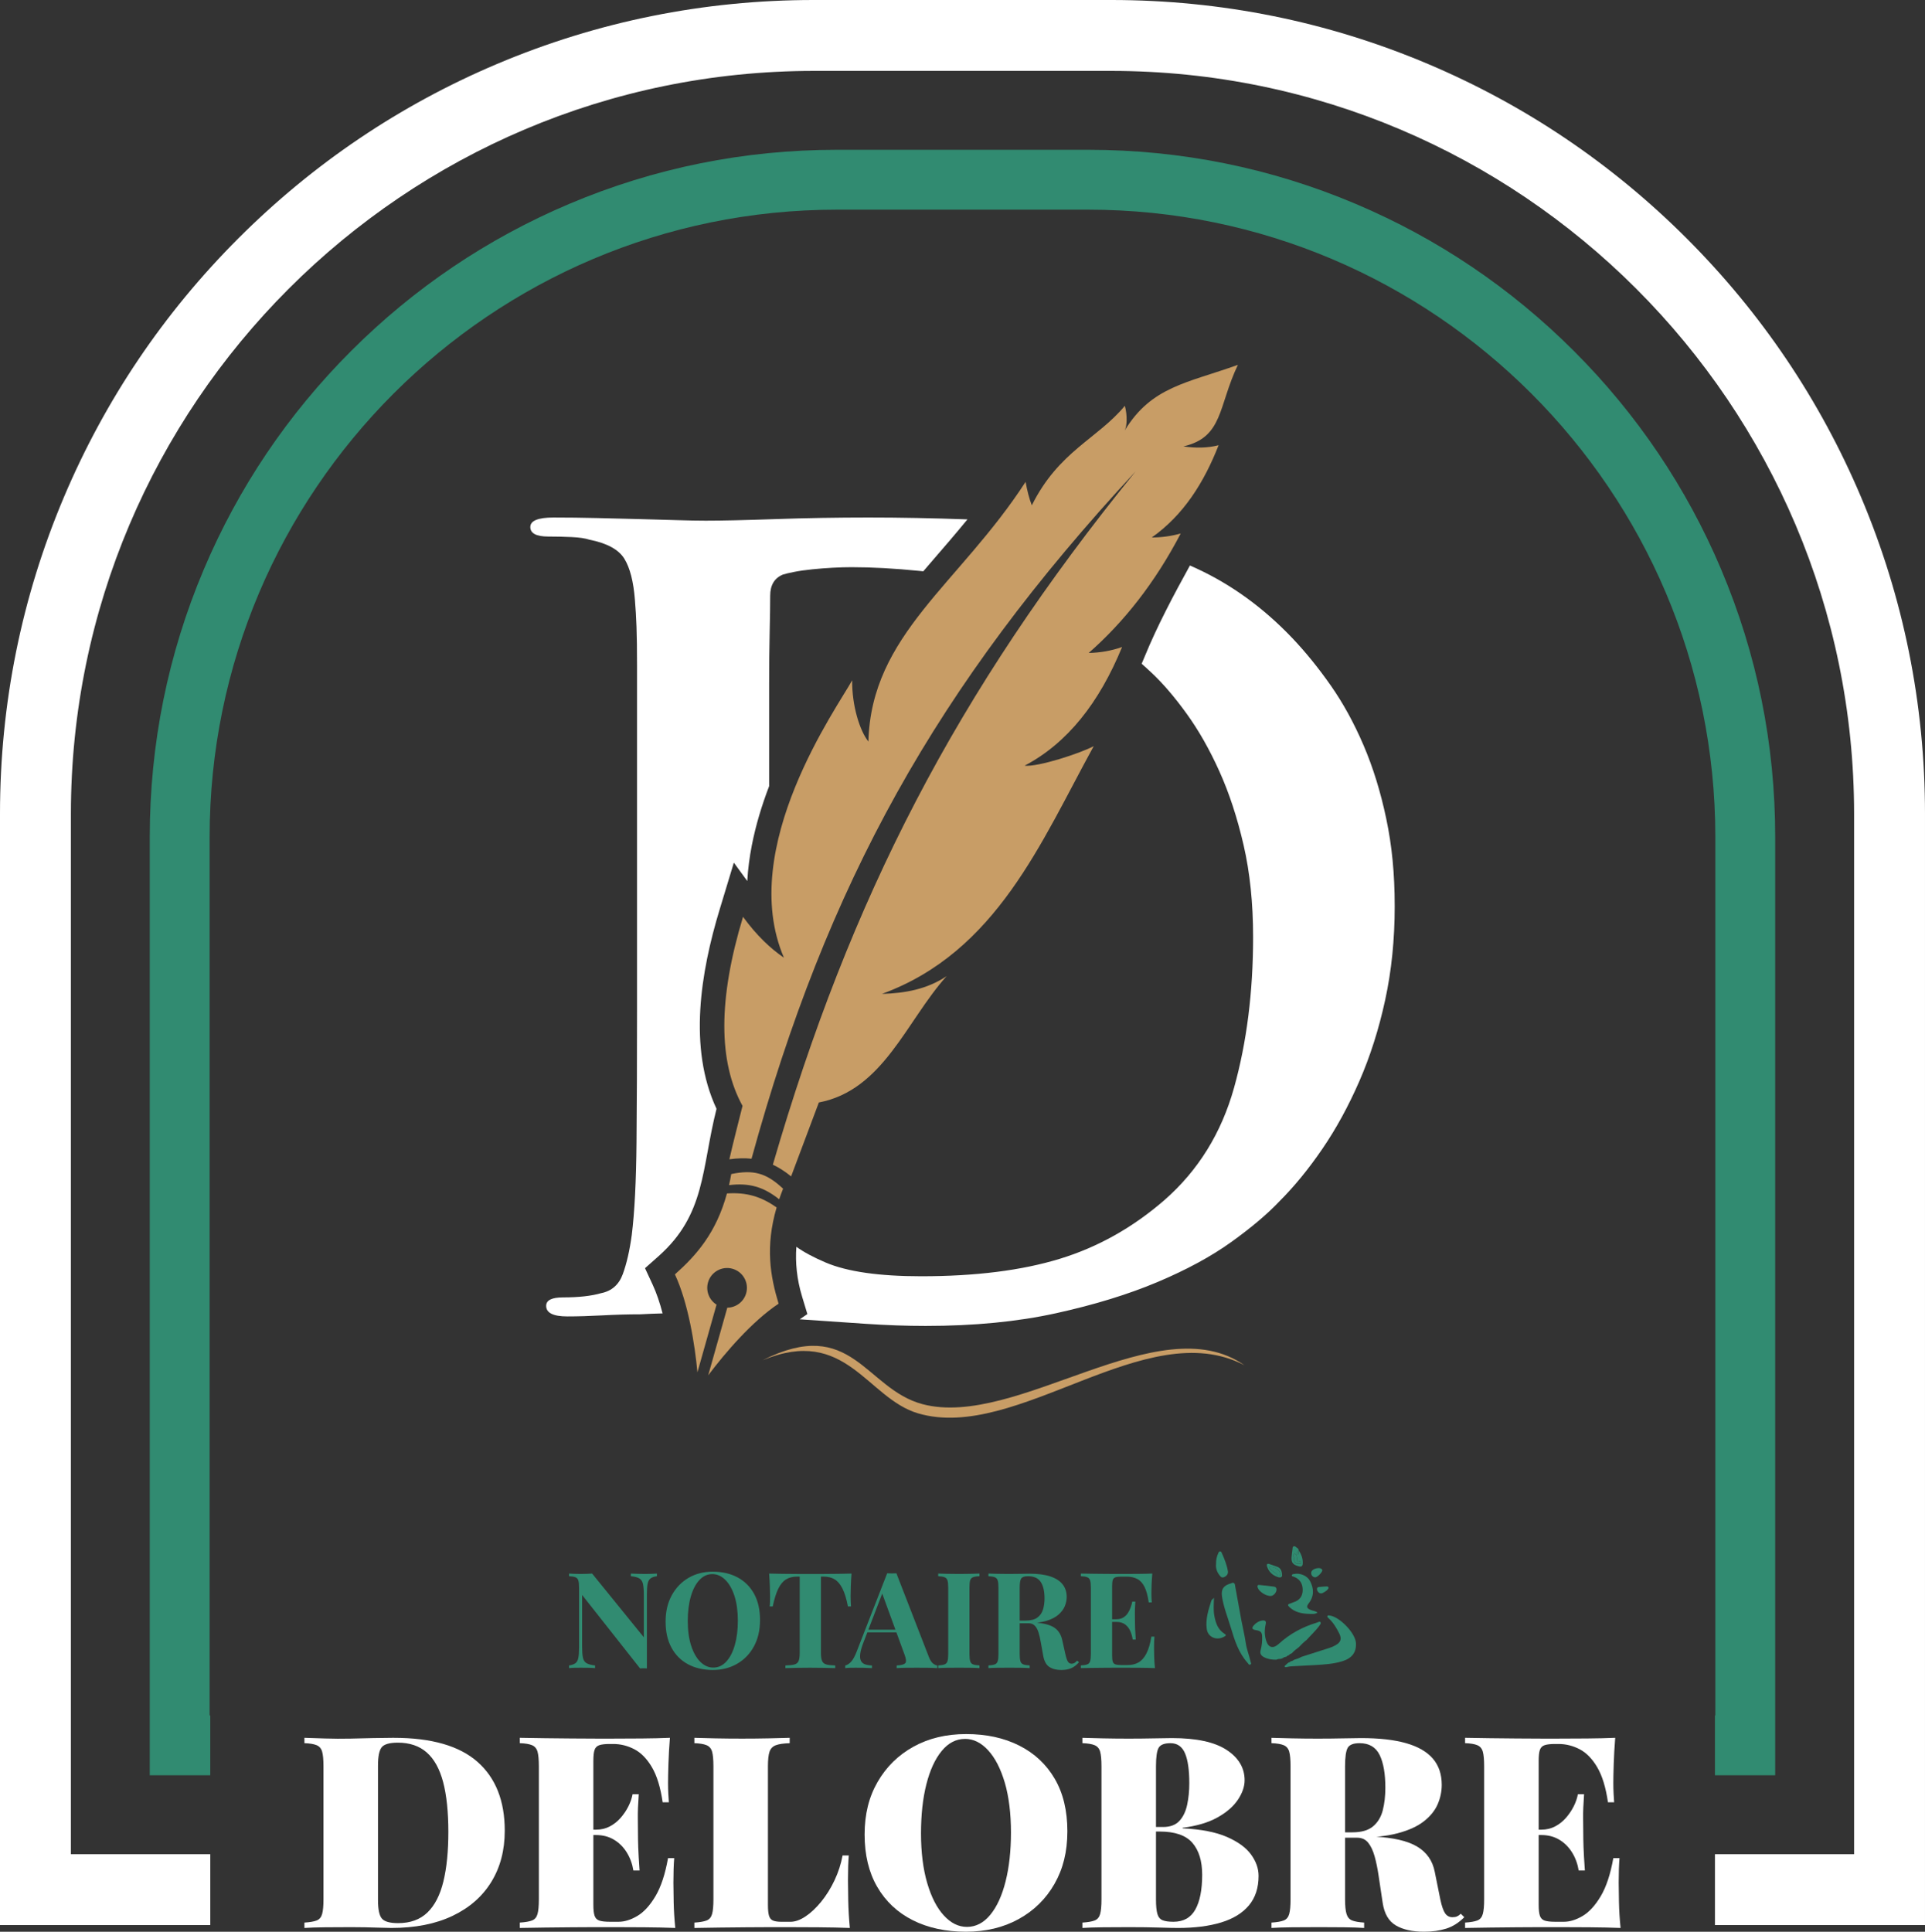
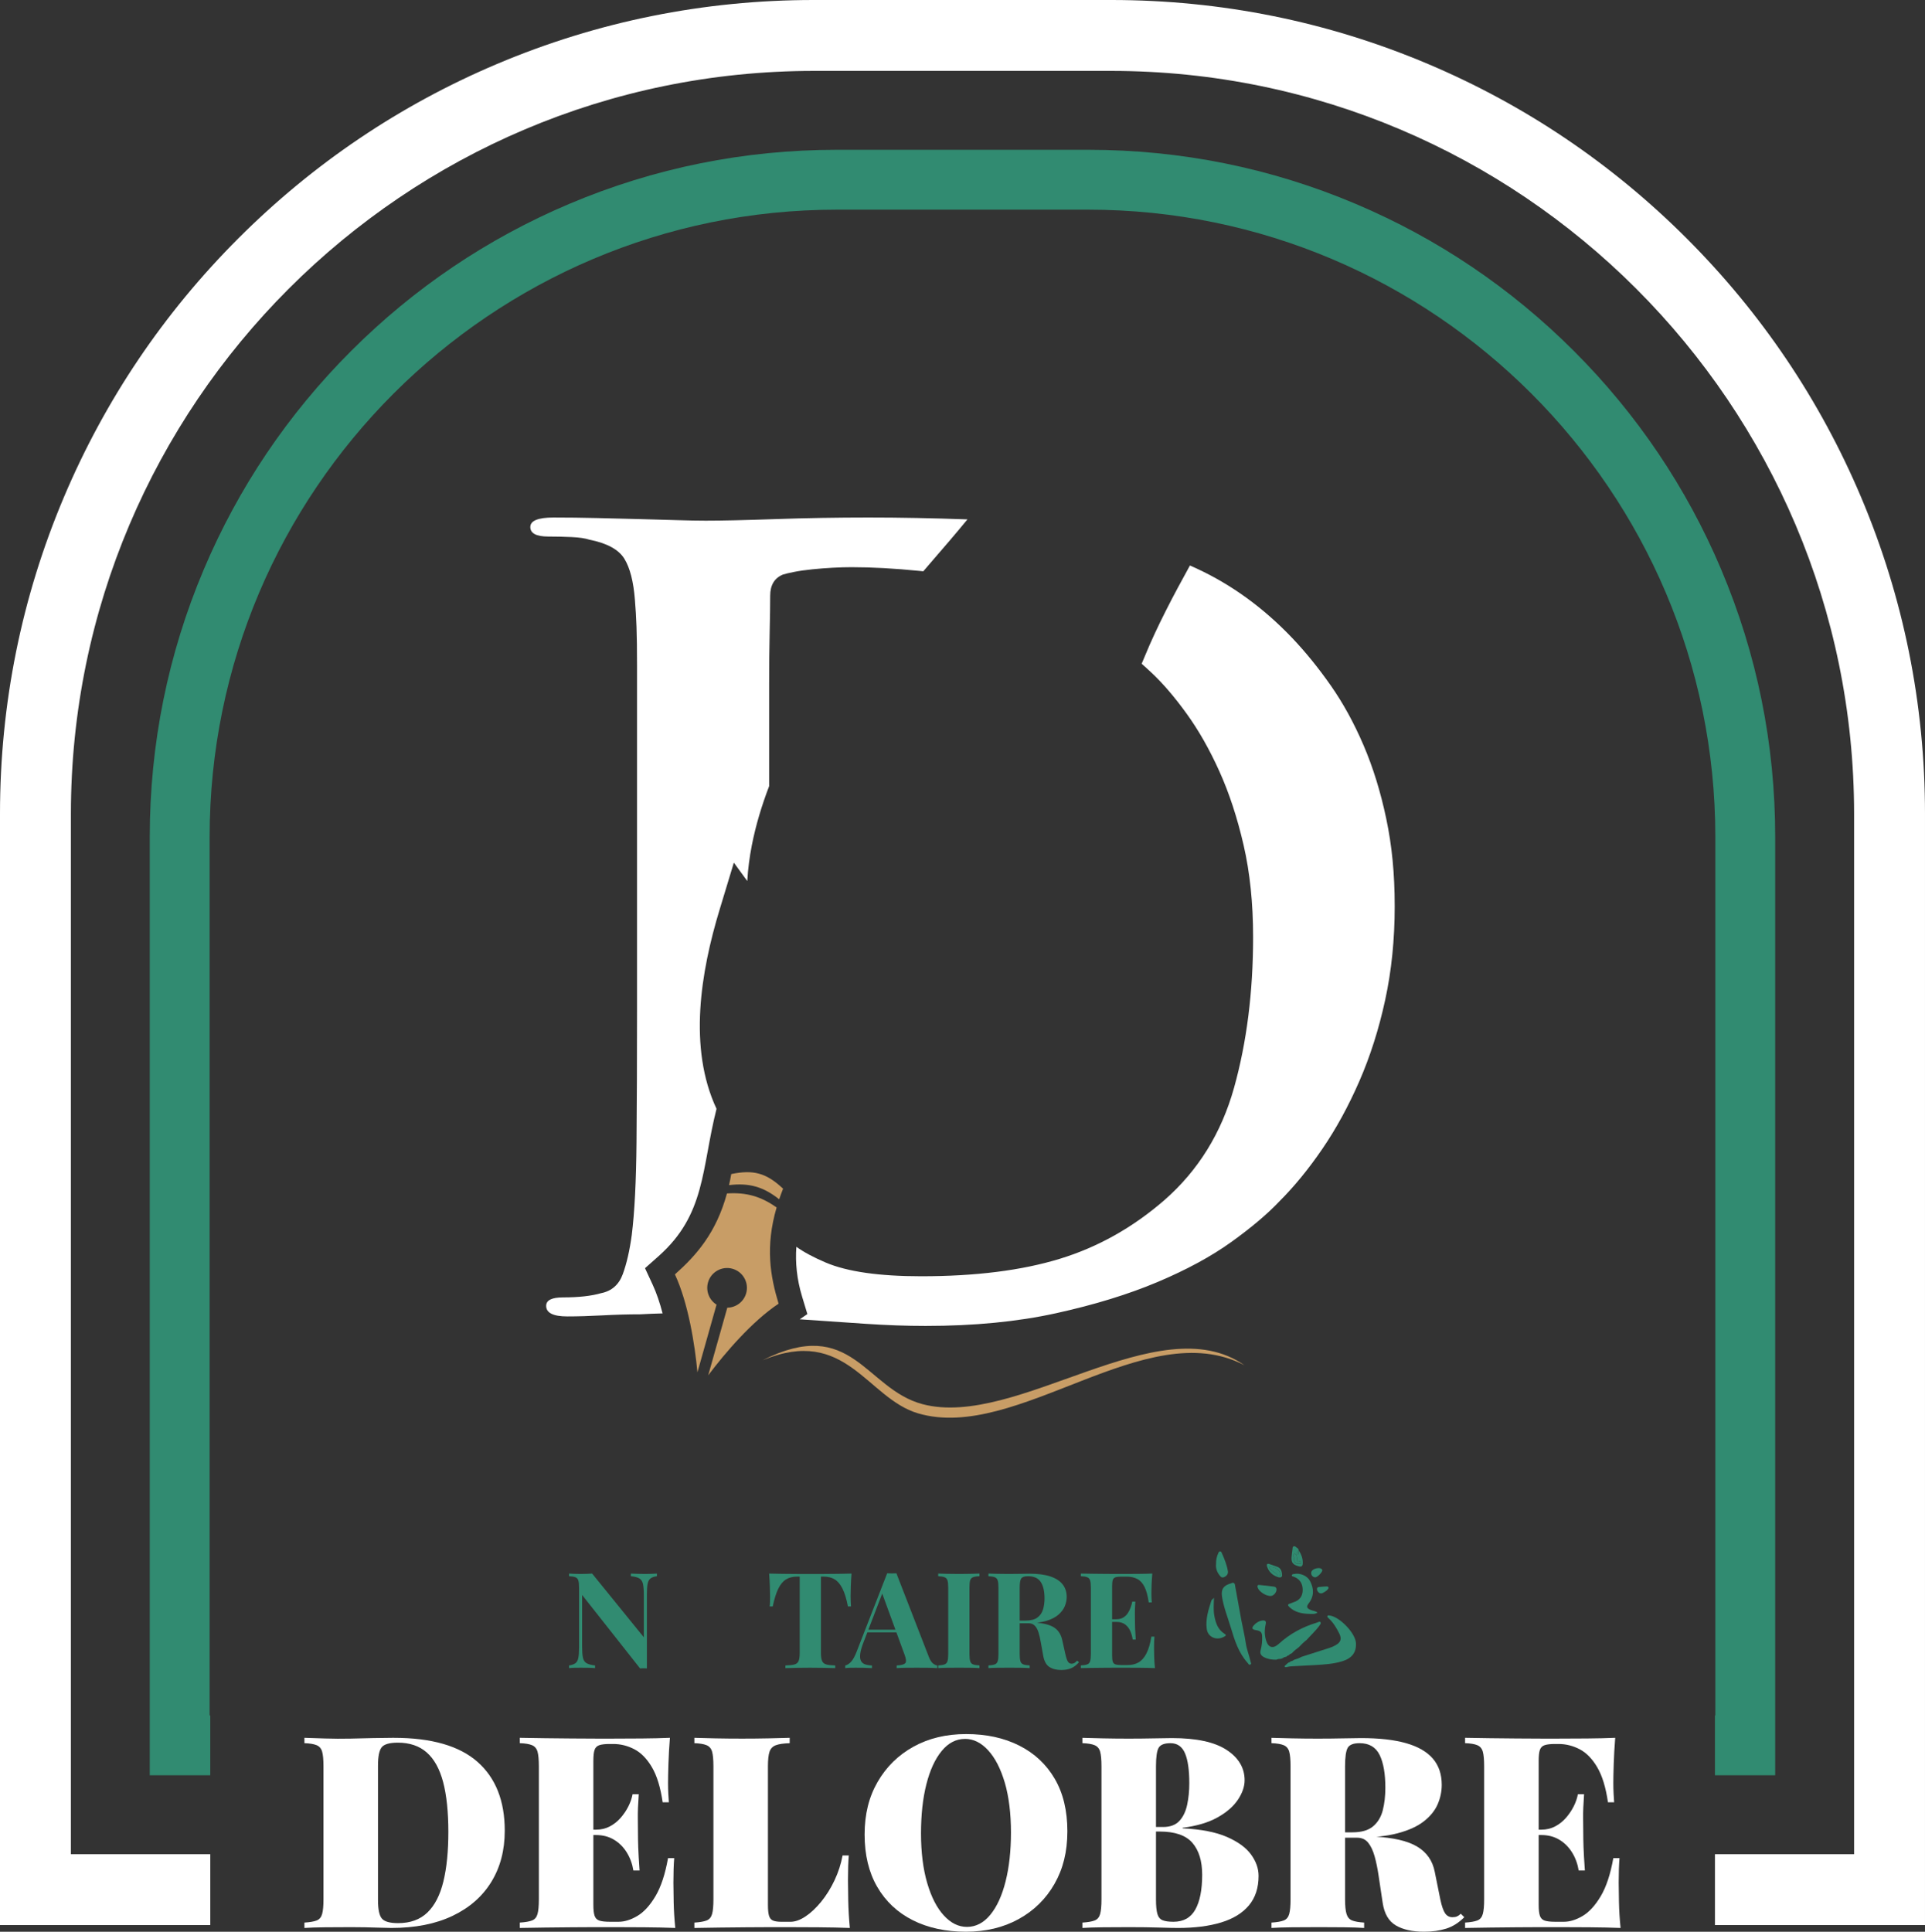
<svg xmlns="http://www.w3.org/2000/svg" id="Calque_2" viewBox="0 0 2451.22 2459.69">
  <rect x="0" y="0" width="2451.22" height="2459.69" fill="#333333" stroke="none" />
  <defs>
    <style>.cls-1{fill:#fff;}.cls-2{fill:#318b71;}.cls-3,.cls-4{fill:#c89d66;}.cls-4{fill-rule:evenodd;}</style>
  </defs>
  <g id="Layer_1">
    <path class="cls-1" d="m2369.76,632.88c-52.19-123.4-126.91-234.22-222.06-329.37-95.15-95.15-205.97-169.86-329.37-222.06C1690.55,27.4,1554.84,0,1414.96,0h-378.71c-139.87,0-275.59,27.4-403.37,81.45-123.4,52.2-234.22,126.91-329.37,222.06-95.15,95.15-169.86,205.97-222.06,329.37C27.4,760.66,0,896.38,0,1036.25v1414.96h267.76v-90.28H90.28v-1324.68c0-521.61,424.36-945.97,945.97-945.97h378.71c521.61,0,945.97,424.36,945.97,945.97v1324.68h-177.18v90.28h267.46v-1414.96c0-139.87-27.41-275.59-81.45-403.37Z" />
    <path class="cls-1" d="m501.5,2212.79c47.88,0,83.38,10.21,106.52,30.61,23.14,20.41,34.71,49.64,34.71,87.71,0,24.85-5.7,46.57-17.1,65.14-11.4,18.58-27.87,33-49.41,43.26-21.54,10.26-47.48,15.39-77.8,15.39-3.65,0-8.5-.11-14.53-.34-6.04-.22-12.37-.4-18.98-.51-6.62-.11-12.54-.17-17.78-.17-11.4,0-22.52.06-33.34.17-10.83.12-19.55.4-26.16.85v-6.84c7.06-.45,12.31-1.37,15.73-2.74,3.42-1.37,5.7-4.1,6.84-8.21,1.14-4.1,1.71-10.26,1.71-18.47v-169.61c0-8.43-.57-14.65-1.71-18.64-1.14-3.99-3.48-6.72-7.01-8.21-3.54-1.48-8.72-2.33-15.56-2.57v-6.84c6.61.23,15.33.51,26.16.85,10.83.34,21.71.4,32.66.17,8.43-.22,17.95-.46,28.55-.68,10.6-.22,19.43-.34,26.5-.34Zm5.13,6.16c-10.49,0-17.33,1.94-20.52,5.81-3.2,3.88-4.79,11.74-4.79,23.6v170.98c0,11.86,1.65,19.72,4.96,23.6,3.3,3.88,10.2,5.81,20.69,5.81,15.5,0,27.92-4.5,37.27-13.51,9.35-9,16.13-22.17,20.35-39.5,4.22-17.32,6.33-38.41,6.33-63.26s-2.22-46.68-6.67-63.43c-4.45-16.76-11.4-29.29-20.86-37.62-9.46-8.32-21.71-12.48-36.76-12.48Z" />
    <path class="cls-1" d="m853.04,2212.79c-.91,11.4-1.54,22.4-1.88,33-.34,10.6-.51,18.75-.51,24.45,0,4.79.11,9.35.34,13.68.22,4.33.45,7.98.68,10.94h-7.87c-2.74-18.92-7.3-33.8-13.68-44.63-6.39-10.83-13.85-18.47-22.4-22.91-8.55-4.45-17.5-6.67-26.84-6.67h-4.45c-5.93,0-10.38.51-13.34,1.54-2.97,1.03-4.96,3.02-5.98,5.98-1.03,2.96-1.54,7.64-1.54,14.02v183.29c0,6.16.51,10.77,1.54,13.85,1.03,3.08,3.02,5.13,5.98,6.16,2.96,1.03,7.41,1.54,13.34,1.54h11.29c7.52,0,15.44-2.45,23.77-7.35,8.32-4.9,16.01-13.28,23.08-25.13,7.06-11.85,12.42-28.04,16.07-48.56h7.87c-.68,8.21-1.03,18.7-1.03,31.46,0,5.7.11,13.85.34,24.45.22,10.6.91,21.6,2.05,33-11.63-.45-24.74-.74-39.33-.85-14.59-.11-27.59-.17-38.98-.17h-23.42c-9.46,0-19.72.06-30.78.17-11.06.12-22.23.23-33.51.34-11.29.12-21.94.29-31.97.51v-6.84c7.06-.45,12.31-1.37,15.73-2.74,3.42-1.37,5.7-4.1,6.84-8.21,1.14-4.1,1.71-10.26,1.71-18.47v-169.61c0-8.43-.57-14.65-1.71-18.64-1.14-3.99-3.48-6.72-7.01-8.21-3.54-1.48-8.72-2.33-15.56-2.57v-6.84c10.03.23,20.69.4,31.97.51,11.28.12,22.45.23,33.51.34,11.06.12,21.31.17,30.78.17h23.42c10.48,0,22.4-.05,35.74-.17,13.34-.11,25.25-.39,35.73-.85Zm-49.58,116.95v6.84h-58.13v-6.84h58.13Zm9.92-45.14c-.91,12.99-1.31,22.91-1.2,29.75.11,6.84.17,13.11.17,18.81s.11,11.97.34,18.81c.22,6.84.8,16.76,1.71,29.75h-7.87c-1.37-8.43-4.16-16.07-8.38-22.91-4.22-6.84-9.63-12.25-16.24-16.24-6.62-3.99-14.25-5.98-22.91-5.98v-6.84c6.38,0,12.19-1.37,17.44-4.1,5.24-2.74,9.86-6.38,13.85-10.94,3.99-4.56,7.29-9.46,9.92-14.7,2.62-5.24,4.39-10.37,5.3-15.39h7.87Z" />
    <path class="cls-1" d="m1005.56,2212.79v6.84c-7.75.23-13.63,1.08-17.61,2.57-3.99,1.49-6.67,4.22-8.04,8.21-1.37,3.99-2.05,10.21-2.05,18.64v176.45c0,6.16.45,10.77,1.37,13.85.91,3.08,2.62,5.13,5.13,6.16,2.51,1.03,6.16,1.54,10.94,1.54h11.29c5.93,0,12.31-2.28,19.15-6.84,6.84-4.56,13.51-10.83,20-18.81,6.5-7.98,12.14-17.04,16.93-27.19,4.79-10.14,8.21-20.69,10.26-31.63h7.87c-.68,8.21-1.03,18.7-1.03,31.46,0,5.93.11,14.53.34,25.82.22,11.29.91,22.97,2.05,35.05-11.63-.45-24.74-.74-39.33-.85-14.59-.11-27.59-.17-38.98-.17h-23.42c-9.46,0-19.72.06-30.78.17-11.06.12-22.23.23-33.51.34-11.29.12-21.94.29-31.97.51v-6.84c7.06-.45,12.31-1.37,15.73-2.74,3.42-1.37,5.7-4.1,6.84-8.21,1.14-4.1,1.71-10.26,1.71-18.47v-169.61c0-8.43-.57-14.65-1.71-18.64-1.14-3.99-3.48-6.72-7.01-8.21-3.54-1.48-8.72-2.33-15.56-2.57v-6.84c6.61.23,15.33.46,26.16.68,10.83.23,22.4.34,34.71.34,11.4,0,22.57-.11,33.51-.34,10.94-.22,19.95-.45,27.02-.68Z" />
    <path class="cls-1" d="m1230.22,2208.01c25.76,0,48.33,4.9,67.71,14.7,19.38,9.8,34.42,23.88,45.14,42.23,10.71,18.35,16.07,40.64,16.07,66.85s-5.47,47.88-16.41,67.03-26.16,34.08-45.65,44.8c-19.49,10.72-41.89,16.07-67.2,16.07s-48.33-4.9-67.71-14.7c-19.38-9.8-34.43-23.94-45.14-42.4-10.72-18.47-16.07-40.69-16.07-66.68s5.52-47.88,16.59-67.03c11.06-19.15,26.27-34.08,45.65-44.8,19.38-10.71,41.72-16.07,67.03-16.07Zm-1.37,6.16c-11.4,0-21.32,5.13-29.75,15.39-8.44,10.26-14.93,24.4-19.49,42.4-4.56,18.01-6.84,38.87-6.84,62.58s2.62,45.2,7.87,63.09c5.24,17.9,12.31,31.69,21.2,41.38,8.89,9.69,18.69,14.53,29.41,14.53,11.4,0,21.31-5.13,29.75-15.39,8.43-10.26,14.93-24.45,19.49-42.58,4.56-18.12,6.84-38.92,6.84-62.41s-2.62-45.48-7.86-63.26c-5.25-17.78-12.31-31.51-21.2-41.21-8.89-9.69-18.7-14.53-29.41-14.53Z" />
    <path class="cls-1" d="m1378.29,2212.79c6.61.23,15.33.46,26.16.68,10.83.23,21.71.34,32.66.34s22.34-.11,32.83-.34c10.48-.22,17.89-.34,22.23-.34,31.23,0,54.48,5.02,69.76,15.05,15.27,10.03,22.91,22.91,22.91,38.64,0,7.98-2.85,16.24-8.55,24.79-5.7,8.55-14.36,16.07-25.99,22.57-11.63,6.5-26.45,10.89-44.46,13.17v.68c23.48,1.14,42.29,4.79,56.42,10.94,14.13,6.16,24.39,13.62,30.78,22.4,6.38,8.78,9.58,17.84,9.58,27.19,0,15.28-4.1,27.82-12.31,37.62-8.21,9.8-20,17.04-35.39,21.71-15.39,4.68-33.68,7.01-54.88,7.01-5.47,0-13.51-.17-24.11-.51s-23.31-.51-38.13-.51c-11.4,0-22.52.06-33.34.17-10.83.12-19.55.4-26.16.85v-6.84c7.06-.45,12.31-1.37,15.73-2.74,3.42-1.37,5.7-4.1,6.84-8.21,1.14-4.1,1.71-10.26,1.71-18.47v-169.61c0-8.43-.57-14.65-1.71-18.64-1.14-3.99-3.48-6.72-7.01-8.21-3.54-1.48-8.72-2.33-15.56-2.57v-6.84Zm112.16,6.84c-7.75,0-12.77,1.94-15.05,5.81-2.28,3.88-3.42,11.74-3.42,23.6v169.61c0,7.98.57,14.02,1.71,18.12,1.14,4.1,3.3,6.84,6.5,8.21,3.19,1.37,7.87,2.05,14.02,2.05,12.76,0,22.06-5.18,27.87-15.56,5.81-10.37,8.72-25.13,8.72-44.28,0-17.55-4.16-31.12-12.48-40.69-8.32-9.58-22.17-14.36-41.55-14.36h-24.96v-5.81h29.41c8.89,0,15.73-2.57,20.52-7.69,4.79-5.13,8.09-11.97,9.92-20.52,1.82-8.55,2.74-17.72,2.74-27.53,0-16.87-1.83-29.58-5.47-38.13-3.65-8.55-9.8-12.82-18.47-12.82Z" />
    <path class="cls-1" d="m1619.04,2212.79c6.61.23,15.33.46,26.16.68,10.82.23,21.71.34,32.66.34s22.34-.11,32.83-.34c10.48-.22,17.89-.34,22.23-.34,23.25,0,42.46,2.17,57.62,6.5,15.16,4.33,26.5,10.89,34.03,19.66,7.52,8.78,11.29,19.89,11.29,33.34,0,8.44-1.71,16.64-5.13,24.62-3.42,7.98-9.23,15.22-17.44,21.71s-19.44,11.63-33.68,15.39c-14.25,3.76-32.31,5.64-54.2,5.64h-32.83v-6.84h29.41c11.63,0,20.46-2.56,26.5-7.69,6.04-5.13,10.14-11.97,12.31-20.52,2.16-8.55,3.25-18.07,3.25-28.55,0-18.01-2.45-31.97-7.35-41.89-4.91-9.92-13.4-14.88-25.48-14.88-7.75,0-12.77,1.94-15.05,5.81-2.28,3.88-3.42,11.74-3.42,23.6v169.61c0,8.21.62,14.36,1.88,18.47,1.25,4.1,3.59,6.84,7.01,8.21,3.42,1.37,8.55,2.28,15.39,2.74v6.84c-6.62-.45-15.11-.74-25.48-.85-10.38-.11-20.92-.17-31.63-.17-12.31,0-23.88.06-34.71.17-10.83.12-19.55.4-26.16.85v-6.84c7.06-.45,12.31-1.37,15.73-2.74,3.42-1.37,5.7-4.1,6.84-8.21,1.14-4.1,1.71-10.26,1.71-18.47v-169.61c0-8.43-.57-14.65-1.71-18.64-1.14-3.99-3.48-6.72-7.01-8.21-3.54-1.48-8.72-2.33-15.56-2.57v-6.84Zm71.47,121.4c8.21.23,15.95.68,23.25,1.37,7.29.68,14.02,1.31,20.18,1.88,6.16.57,11.4.97,15.73,1.2,24.39,1.14,42.69,5.36,54.89,12.65,12.19,7.3,19.66,18.01,22.4,32.14l7.18,35.56c1.82,8.44,3.87,14.25,6.16,17.44,2.28,3.2,5.35,4.79,9.23,4.79,2.28,0,4.22-.34,5.81-1.03,1.59-.68,3.19-1.82,4.79-3.42l4.45,4.45c-7.07,7.07-14.76,11.92-23.08,14.53-8.33,2.62-17.73,3.93-28.21,3.93-14.82,0-26.79-2.68-35.91-8.04-9.12-5.35-14.7-14.99-16.76-28.9l-5.13-34.2c-1.37-9.35-3.08-17.67-5.13-24.96-2.05-7.29-4.79-13.05-8.21-17.27-3.42-4.22-8.09-6.33-14.02-6.33h-36.93l-.68-5.81Z" />
    <path class="cls-1" d="m2056.75,2212.79c-.91,11.4-1.54,22.4-1.88,33-.34,10.6-.51,18.75-.51,24.45,0,4.79.11,9.35.34,13.68.22,4.33.45,7.98.68,10.94h-7.87c-2.74-18.92-7.3-33.8-13.68-44.63-6.38-10.83-13.85-18.47-22.4-22.91s-17.5-6.67-26.84-6.67h-4.45c-5.93,0-10.38.51-13.34,1.54-2.97,1.03-4.96,3.02-5.98,5.98-1.03,2.96-1.54,7.64-1.54,14.02v183.29c0,6.16.51,10.77,1.54,13.85,1.03,3.08,3.02,5.13,5.98,6.16,2.96,1.03,7.41,1.54,13.34,1.54h11.28c7.52,0,15.44-2.45,23.77-7.35,8.32-4.9,16.01-13.28,23.08-25.13,7.06-11.85,12.42-28.04,16.07-48.56h7.87c-.68,8.21-1.03,18.7-1.03,31.46,0,5.7.11,13.85.34,24.45.22,10.6.91,21.6,2.05,33-11.63-.45-24.74-.74-39.33-.85-14.59-.11-27.59-.17-38.98-.17h-23.42c-9.46,0-19.72.06-30.78.17-11.06.12-22.23.23-33.51.34-11.29.12-21.95.29-31.97.51v-6.84c7.06-.45,12.31-1.37,15.73-2.74,3.42-1.37,5.7-4.1,6.84-8.21,1.14-4.1,1.71-10.26,1.71-18.47v-169.61c0-8.43-.57-14.65-1.71-18.64-1.14-3.99-3.48-6.72-7.01-8.21-3.54-1.48-8.72-2.33-15.56-2.57v-6.84c10.03.23,20.69.4,31.97.51,11.28.12,22.45.23,33.51.34,11.05.12,21.31.17,30.78.17h23.42c10.48,0,22.4-.05,35.74-.17,13.34-.11,25.25-.39,35.74-.85Zm-49.58,116.95v6.84h-58.13v-6.84h58.13Zm9.92-45.14c-.91,12.99-1.31,22.91-1.2,29.75.11,6.84.17,13.11.17,18.81s.11,11.97.34,18.81c.22,6.84.8,16.76,1.71,29.75h-7.87c-1.37-8.43-4.16-16.07-8.38-22.91-4.22-6.84-9.63-12.25-16.24-16.24-6.62-3.99-14.25-5.98-22.91-5.98v-6.84c6.38,0,12.19-1.37,17.44-4.1,5.24-2.74,9.86-6.38,13.85-10.94,3.99-4.56,7.29-9.46,9.92-14.7,2.62-5.24,4.39-10.37,5.3-15.39h7.87Z" />
    <path class="cls-2" d="m836.49,2003.64v3.4c-3.63.46-6.35,1.39-8.16,2.81-1.81,1.42-3.03,3.66-3.66,6.72-.62,3.06-.94,7.37-.94,12.93v94.9c-1.36-.11-2.75-.17-4.17-.17s-2.92.06-4.51.17l-73.81-93.54v65.31c0,6.24.34,11.03,1.02,14.37.68,3.35,2.18,5.73,4.51,7.14,2.32,1.42,5.98,2.41,10.97,2.98v3.4c-2.16-.23-4.99-.37-8.5-.43-3.52-.06-6.8-.08-9.86-.08-2.61,0-5.27.03-7.99.08-2.72.06-4.99.2-6.8.43v-3.4c3.63-.57,6.35-1.53,8.16-2.89,1.81-1.36,3.03-3.6,3.66-6.72.62-3.12.94-7.4.94-12.84v-76.54c0-4.19-.31-7.28-.94-9.27-.62-1.98-1.87-3.34-3.74-4.08-1.87-.74-4.57-1.16-8.08-1.28v-3.4c1.81.11,4.08.23,6.8.34,2.72.11,5.38.17,7.99.17s5.33-.06,7.82-.17c2.49-.11,4.76-.23,6.8-.34l65.82,81.13v-53.24c0-6.23-.34-11.03-1.02-14.37-.68-3.34-2.18-5.75-4.51-7.23-2.33-1.47-5.98-2.44-10.97-2.89v-3.4c2.15.11,4.99.23,8.5.34,3.51.11,6.8.17,9.86.17,2.72,0,5.41-.06,8.08-.17,2.66-.11,4.9-.23,6.72-.34Z" />
-     <path class="cls-2" d="m907.75,2001.26c12.02,0,22.54,2.44,31.55,7.31,9.01,4.88,16.01,11.88,21,21,4.99,9.13,7.48,20.21,7.48,33.25s-2.55,23.81-7.65,33.33c-5.1,9.52-12.22,16.95-21.34,22.28-9.13,5.33-19.53,7.99-31.21,7.99s-22.54-2.44-31.55-7.31c-9.01-4.87-16.02-11.91-21-21.09-4.99-9.18-7.48-20.24-7.48-33.17s2.58-23.81,7.74-33.34c5.16-9.52,12.25-16.95,21.26-22.28,9.01-5.33,19.42-7.99,31.21-7.99Zm-.68,3.06c-6.35,0-11.88,2.55-16.58,7.65-4.71,5.1-8.33,12.13-10.89,21.09-2.55,8.96-3.83,19.33-3.83,31.12s1.45,22.48,4.34,31.38c2.89,8.9,6.8,15.76,11.74,20.58,4.93,4.82,10.4,7.23,16.41,7.23,6.35,0,11.88-2.55,16.58-7.65,4.7-5.1,8.33-12.16,10.88-21.17,2.55-9.01,3.83-19.36,3.83-31.04s-1.45-22.62-4.34-31.46c-2.89-8.84-6.8-15.67-11.74-20.5-4.93-4.82-10.4-7.23-16.41-7.23Z" />
    <path class="cls-2" d="m1084.29,2003.64c-.45,5.78-.77,11.34-.94,16.67-.17,5.33-.25,9.41-.25,12.25,0,2.5.06,4.88.17,7.14.11,2.27.23,4.2.34,5.78h-3.91c-1.82-9.52-4.11-17.06-6.89-22.62-2.78-5.55-6.1-9.5-9.95-11.82-3.86-2.32-8.39-3.49-13.61-3.49h-3.91v97.11c0,4.54.48,7.94,1.45,10.21.96,2.27,2.75,3.77,5.36,4.51,2.61.74,6.4,1.16,11.4,1.28v3.4c-3.52-.11-8.19-.23-14.03-.34-5.84-.11-11.94-.17-18.28-.17s-12.13.06-17.69.17c-5.56.11-10.03.23-13.44.34v-3.4c5.1-.11,8.96-.54,11.57-1.28,2.61-.74,4.36-2.24,5.27-4.51.91-2.27,1.36-5.67,1.36-10.21v-97.11h-3.74c-5.22,0-9.75,1.16-13.61,3.49-3.86,2.33-7.14,6.24-9.86,11.74-2.72,5.5-5.1,13.07-7.14,22.71h-3.91c.23-1.59.37-3.51.43-5.78.06-2.27.08-4.65.08-7.14,0-2.83-.08-6.91-.25-12.25-.17-5.33-.48-10.89-.94-16.67,5.21.11,10.91.23,17.09.34,6.18.11,12.39.17,18.62.17h33.76c6.18,0,12.39-.06,18.62-.17,6.23-.11,11.85-.23,16.84-.34Z" />
    <path class="cls-2" d="m1141.44,2003.3l41.33,106.47c1.59,4.08,3.37,6.89,5.36,8.42,1.98,1.53,3.77,2.35,5.36,2.47v3.4c-3.4-.23-7.4-.37-11.99-.43-4.59-.06-9.21-.08-13.86-.08-5.22,0-10.15.03-14.8.08-4.65.06-8.33.2-11.06.43v-3.4c5.78-.23,9.44-1.22,10.97-2.98,1.53-1.76,1.16-5.53-1.11-11.31l-28.91-79.09,3.06-4.42-25.85,67.35c-2.5,6.24-4,11.34-4.51,15.31-.51,3.97-.23,7.03.85,9.18,1.08,2.16,2.83,3.66,5.27,4.51,2.44.85,5.36,1.33,8.76,1.45v3.4c-3.74-.23-7.31-.37-10.71-.43-3.4-.06-6.86-.08-10.37-.08-2.5,0-4.85.03-7.06.08-2.21.06-4.17.2-5.87.43v-3.4c2.38-.45,4.82-1.98,7.31-4.59,2.49-2.61,4.93-7.03,7.31-13.27l38.78-99.5c1.81.11,3.77.17,5.87.17s4.05-.06,5.87-.17Zm11.91,71.77v3.4h-50.68l1.7-3.4h48.98Z" />
    <path class="cls-2" d="m1247.23,2003.64v3.4c-3.63.11-6.38.54-8.25,1.28-1.87.74-3.09,2.1-3.66,4.08-.57,1.99-.85,5.08-.85,9.27v84.36c0,4.08.31,7.14.94,9.18.62,2.04,1.84,3.4,3.66,4.08,1.81.68,4.53,1.13,8.16,1.36v3.4c-3.06-.23-6.92-.37-11.57-.43-4.65-.06-9.35-.08-14.12-.08-5.56,0-10.69.03-15.39.08-4.71.06-8.53.2-11.48.43v-3.4c3.63-.23,6.35-.68,8.16-1.36,1.81-.68,3.03-2.04,3.66-4.08.62-2.04.94-5.1.94-9.18v-84.36c0-4.19-.31-7.28-.94-9.27-.62-1.98-1.87-3.34-3.74-4.08-1.87-.74-4.57-1.16-8.08-1.28v-3.4c2.95.11,6.77.23,11.48.34,4.7.11,9.83.17,15.39.17,4.76,0,9.47-.06,14.12-.17,4.65-.11,8.5-.23,11.57-.34Z" />
    <path class="cls-2" d="m1258.62,2003.64c2.83.11,6.66.23,11.48.34,4.82.11,9.61.17,14.37.17,5.44,0,10.71-.06,15.82-.17,5.1-.11,8.73-.17,10.88-.17,10.54,0,19.3,1.16,26.28,3.49,6.97,2.33,12.19,5.7,15.65,10.12,3.46,4.42,5.19,9.75,5.19,15.99,0,3.86-.79,7.74-2.38,11.65-1.59,3.91-4.28,7.54-8.08,10.88-3.8,3.35-8.99,6.01-15.56,7.99-6.58,1.99-14.86,2.98-24.83,2.98h-16.33v-3.4h14.63c6.69,0,11.76-1.28,15.22-3.83,3.46-2.55,5.84-5.95,7.14-10.21,1.3-4.25,1.96-8.98,1.96-14.2,0-8.96-1.59-15.9-4.76-20.83-3.18-4.93-8.62-7.4-16.33-7.4-4.42,0-7.29.96-8.59,2.89-1.3,1.93-1.96,5.84-1.96,11.74v84.36c0,4.08.31,7.14.94,9.18.62,2.04,1.84,3.4,3.66,4.08,1.81.68,4.53,1.13,8.16,1.36v3.4c-3.06-.23-6.92-.37-11.57-.43-4.65-.06-9.35-.08-14.12-.08-5.44,0-10.57.03-15.39.08-4.82.06-8.65.2-11.48.43v-3.4c3.63-.23,6.35-.68,8.16-1.36,1.81-.68,3.03-2.04,3.66-4.08.62-2.04.94-5.1.94-9.18v-84.36c0-4.19-.31-7.28-.94-9.27-.62-1.98-1.87-3.34-3.74-4.08-1.87-.74-4.57-1.16-8.08-1.28v-3.4Zm32.15,60.38c4.87.11,9.1.34,12.67.68,3.57.34,6.72.65,9.44.94,2.72.28,5.16.48,7.31.59,10.32.91,17.94,3.12,22.88,6.63,4.93,3.52,8.13,8.79,9.61,15.82l3.91,17.52c1.02,4.54,2.1,7.71,3.23,9.52,1.13,1.81,2.78,2.72,4.93,2.72,1.47-.11,2.69-.48,3.66-1.11.96-.62,2.01-1.56,3.15-2.81l2.38,2.04c-3.06,3.52-6.35,6.04-9.87,7.57-3.52,1.53-7.77,2.3-12.76,2.3-6.12,0-11.17-1.3-15.14-3.91-3.97-2.61-6.58-7.42-7.82-14.46l-3.06-17.01c-.79-4.76-1.76-8.93-2.89-12.5-1.13-3.57-2.69-6.4-4.68-8.5-1.99-2.1-4.74-3.15-8.25-3.15h-18.37l-.34-2.89Z" />
    <path class="cls-2" d="m1467.31,2003.64c-.45,4.99-.77,9.81-.94,14.46-.17,4.65-.25,8.22-.25,10.71,0,2.27.06,4.42.17,6.46.11,2.04.23,3.74.34,5.1h-3.91c-1.13-8.28-2.89-14.82-5.27-19.64-2.38-4.82-5.47-8.22-9.27-10.2-3.8-1.98-8.25-2.98-13.35-2.98h-6.97c-3.29,0-5.78.28-7.48.85-1.7.57-2.83,1.7-3.4,3.4-.57,1.7-.85,4.31-.85,7.82v88.44c0,3.52.28,6.12.85,7.82.57,1.7,1.7,2.84,3.4,3.4,1.7.57,4.19.85,7.48.85h8.33c5.1,0,9.61-1.11,13.52-3.32,3.91-2.21,7.25-5.98,10.03-11.31,2.78-5.33,4.9-12.53,6.38-21.6h3.91c-.34,3.63-.51,8.39-.51,14.29,0,2.61.06,6.29.17,11.06.11,4.76.45,9.69,1.02,14.8-5.78-.23-12.3-.37-19.56-.43-7.26-.06-13.72-.08-19.39-.08h-10.89c-4.42,0-9.18.03-14.29.08-5.1.06-10.26.11-15.48.17-5.22.06-10.15.14-14.8.25v-3.4c3.63-.23,6.35-.68,8.16-1.36,1.81-.68,3.03-2.04,3.66-4.08.62-2.04.94-5.1.94-9.18v-84.36c0-4.19-.31-7.28-.94-9.27-.62-1.98-1.87-3.34-3.74-4.08-1.87-.74-4.57-1.16-8.08-1.28v-3.4c4.65.11,9.58.2,14.8.25,5.21.06,10.37.11,15.48.17,5.1.06,9.86.09,14.29.09h10.89c5.21,0,11.14-.03,17.77-.09,6.63-.06,12.56-.2,17.77-.42Zm-26.53,58.17v3.4h-29.76v-3.4h29.76Zm4.93-22.45c-.45,6.46-.65,11.4-.59,14.8.06,3.4.08,6.52.08,9.35s.06,5.95.17,9.35c.11,3.4.4,8.33.85,14.8h-3.91c-.57-3.97-1.62-7.65-3.15-11.05-1.53-3.4-3.72-6.15-6.55-8.25-2.84-2.1-6.52-3.15-11.05-3.15v-3.4c3.4,0,6.29-.71,8.67-2.13,2.38-1.42,4.34-3.29,5.87-5.61,1.53-2.32,2.75-4.79,3.66-7.4.91-2.61,1.59-5.04,2.04-7.31h3.91Z" />
    <path class="cls-2" d="m1640.47,2117.12c1.32-.28,2.33-.85,3.14-1.79,1.62-.19,2.93-.85,4.15-1.88h0c3.34-.94,6.58-2.07,9.51-3.77,12.04-3.86,24.18-7.72,36.23-11.58,2.23-.75,4.35-1.69,6.38-2.82,7.29-3.77,9.01-8.19,5.57-15.16-3.54-7.16-7.59-13.94-13.66-19.59-.81-.75-2.02-1.51-1.52-2.73.61-1.41,2.02-.85,3.04-.75,12.95,1.88,32.58,22.51,33.29,35.03.71,11.86-5.06,19.49-17.51,23.26-11.13,3.39-22.77,4.14-34.41,4.8-10.12.56-20.14,1.04-30.26,1.6-2.33.09-4.65.75-6.98,1.13-1.11-.28-2.53-.56-1.21-1.98,1.42-1.41,2.93-2.54,4.25-3.77Z" />
    <path class="cls-2" d="m1645.32,2104.78c-.61.38-1.11.75-1.72,1.13-1.01.19-1.82.75-2.23,1.69h0c-1.42.19-2.43.94-3.34,1.88-.2-.09-.4,0-.61.19-1.62.19-3.04.75-4.15,1.79-.3-.09-.61,0-.91.28-.4.19-.81.38-1.21.56l.1-.09c-2.13.09-4.15.19-6.07,1.13-5.46.09-10.63-.66-15.58-3.2-4.05-2.07-5.46-4.8-4.35-8.85,1.52-5.65,2.13-11.39,1.92-17.23-.2-5.74-1.72-7.34-7.89-8.38-5.06-.85-5.87-2.54-2.63-6.21,2.63-2.92,5.87-5.18,10.02-5.93,4.45-.75,5.97.66,4.96,4.8-1.62,7.06-1.52,14.03.71,20.9,2.83,8.95,8.9,10.45,15.99,3.95,13.96-12.81,30.36-21.66,48.88-27.21,1.32-.38,3.04-1.79,4.15-.47,1.11,1.41-.3,3.01-1.11,4.24-4.76,6.69-11.03,12.24-16.39,18.36-3.74,2.82-6.88,6.03-10.02,9.32l-.1.09c-2.93,2.17-5.97,4.43-8.4,7.25Z" />
    <path class="cls-2" d="m1569.63,2015.33c3.04.19,2.83,2.45,3.14,4.14,2.73,14.6,5.26,29.29,7.99,43.98,1.82,9.51,4.15,19.02,5.57,28.63,1.11,8.1,4.35,15.63,6.07,23.54.3,1.32,1.52,3.01-.2,3.86-2.02.94-2.63-1.13-3.64-2.26-11.64-12.99-16.49-28.81-21.25-44.63-3.95-13.09-9.11-25.9-11.23-39.36-1.52-9.6,1.82-14.5,11.74-17.23.61-.38,1.21-.47,1.82-.66Z" />
    <path class="cls-2" d="m1677.71,2053.37c-3.64,2.26-7.39,1.69-10.93,1.6-9.31-.28-18.01-2.07-24.89-8.66-2.23-2.17-2.63-3.58,1.01-4.52,1.42-.38,2.73-1.22,4.15-1.6,8.1-2.54,11.74-8,11.74-15.73s-3.34-13.94-11.74-16.95c-.91-.28-2.23-.28-2.13-1.6.1-1.32,1.52-1.51,2.63-1.69,7.69-1.69,17,2.07,20.54,8.85,5.06,9.6,5.46,19.3-1.62,28.44-3.34,4.33-2.63,6.31,2.73,8.57,2.73,1.04,5.87,1.13,8.5,3.3Z" />
    <path class="cls-2" d="m1545.85,2034.54c-.3,8.38-.91,15.91.51,23.26,1.72,8.95,4.45,17.33,13.26,22.79,1.82,1.13,1.72,1.88-.1,3.01-9.71,6.03-21.35,1.41-22.87-9.23-1.82-12.62,2.13-24.48,5.87-36.35.4-1.04,1.82-1.88,3.34-3.48Z" />
    <path class="cls-2" d="m1548.48,1991.5c-.2-5.18.91-9.7,2.93-14.12.4-.85.91-1.88,1.92-1.98,1.42-.19,2.02,1.04,2.43,1.98,3.34,7.53,6.48,15.16,7.79,23.26.61,3.67-1.82,6.5-5.36,7.72-3.24,1.13-4.65-1.79-6.17-3.77-2.93-4.14-4.05-8.66-3.54-13.09Z" />
    <path class="cls-2" d="m1604.24,2018.24c5.46.56,10.32.94,15.18,1.69,2.53.38,6.17.09,6.07,4.14-.1,3.67-3.64,7.82-7.08,8.1-5.77.47-14.67-5.08-16.7-10.17-1.21-3.2-.1-4.24,2.53-3.77Z" />
    <path class="cls-2" d="m1653.72,1974.08c3.34,4.99,5.36,10.45,5.16,16.38-.1,4.05-1.82,4.99-5.87,3.77-6.88-2.07-8.8-4.71-8.4-11.49.2-3.39.81-6.87,1.21-10.26.2-1.22-.2-2.73,1.21-3.39,1.62-.85,2.83.47,3.95,1.32,1.32.85,2.73,1.79,2.73,3.67-2.83,1.04-1.52,3.95-3.04,5.65-1.01-.38-1.52-2.54-3.14-.75-.71.75-2.02,1.51-.81,2.73,1.11,1.04.81,2.26.91,3.48.3,4.71,2.53,6.4,7.39,5.84.81-.09,1.92.09,2.02-.85.1-1.22-1.42-2.45-2.02-2.26-4.25,1.6-3.14-1.22-3.34-3.11-.2-1.69-.61-3.39-1.01-4.99,4.96-.19,2.33-3.77,3.04-5.74Z" />
    <path class="cls-2" d="m1632.57,2005.53c.1,2.54-1.82,3.77-5.46,2.54-6.98-2.26-11.54-6.87-13.66-13.37-.91-2.92.1-4.24,3.54-3.01,2.93,1.04,5.97,2.07,8.9,3.11,4.86,1.6,6.38,5.27,6.68,10.73Zm-16.8-10.36c2.23,5.08,8.1,6.31,10.83,10.55.3.56,2.63.47,3.74,0,1.62-.66.3-1.88-.1-2.82-2.33-5.27-8.1-8.38-14.47-7.72Z" />
    <path class="cls-2" d="m1683.88,1999.13c0,3.01-6.78,9.7-9.41,9.32-3.24-.47-4.86-2.73-4.86-5.65-.1-3.3,4.35-5.93,9.31-6.12,2.43-.09,4.05.75,4.96,2.45Z" />
    <path class="cls-2" d="m1691.77,2021.92c-1.01,2.82-3.85,4.33-6.48,5.93-1.92,1.22-4.05,1.6-5.97,0-1.62-1.41-2.73-3.3-2.23-5.37.51-1.98,2.63-1.69,4.15-1.88,2.63-.38,5.26-.38,7.99-.56,1.32,0,2.43.19,2.53,1.88Z" />
    <path class="cls-2" d="m1631.26,2112.22c.4-.19.81-.38,1.21-.56-.4.19-.81.38-1.21.56Z" />
    <path class="cls-2" d="m1650.69,1979.73c.3,1.69.71,3.3,1.01,4.99.2,1.88-.91,4.71,3.34,3.11.61-.19,2.13,1.04,2.02,2.26-.1.94-1.21.75-2.02.85-4.86.56-7.08-1.13-7.39-5.84-.1-1.22.1-2.45-.91-3.48-1.21-1.22.1-1.88.81-2.73,1.52-1.69,2.13.38,3.14.85h0Z" />
    <path class="cls-2" d="m1653.72,1974.08c-.71,2.07,1.82,5.56-3.04,5.74l-.1-.09c1.62-1.69.3-4.71,3.14-5.65h0Z" />
    <path class="cls-2" d="m1615.78,1995.17c6.38-.75,12.14,2.45,14.47,7.72.4.85,1.72,2.07.1,2.82-1.11.47-3.44.56-3.74,0-2.73-4.24-8.6-5.46-10.83-10.55Z" />
    <path class="cls-4" d="m988.89,1537.52c-14.56,49.92-8.06,87.42,2.54,122.49-33.75,22.4-68.45,62.99-89.65,91.26l24.33-86.17c10.92-.11,20.92-7.35,24.04-18.4,3.79-13.42-4.02-27.38-17.44-31.17-13.42-3.8-27.38,4.01-31.17,17.44-3.11,11.05,1.62,22.44,10.87,28.26l-24.33,86.15c-3.28-35.19-11.61-87.92-28.66-124.68,27.38-24.33,52.54-52.88,66.25-103.05,24.4-1.65,43.28,3.69,63.22,17.86m-57.75-42.57c28.57-5.87,44.73-1.3,66.01,18.64-1.83,4.6-3.48,9.1-4.97,13.5-20.19-16.01-38.28-21.12-63.86-18.04,1.03-4.54,1.98-9.23,2.82-14.1Z" />
    <path class="cls-1" d="m1018.33,1679.87l5.44.37c26.01,1.79,52.25,3.58,78.71,5.39,26.46,1.79,51.81,2.69,76.03,2.69,61.9,0,117.29-5.39,166.18-16.16,48.89-10.76,91.95-23.99,129.18-39.69,37.23-15.7,68.63-32.74,94.2-51.13,25.57-18.38,45.98-35.66,61.23-51.8,18.83-18.83,37.01-41.04,54.49-66.6,17.5-25.57,33.2-54.27,47.1-86.12,13.9-31.85,24.89-66.38,32.96-103.61,8.08-37.23,12.11-76.92,12.11-119.09s-3.58-77.59-10.77-111.68c-7.17-34.09-16.82-65.27-28.93-93.53-12.11-28.25-26.01-53.6-41.71-76.02-15.7-22.43-32.08-42.61-49.12-60.55-36.78-38.57-77.59-68.18-122.45-88.81-2.58-1.19-5.18-2.36-7.76-3.51-21.17,38.42-41.71,77.16-57.48,115.65-1.3,3.17-2.63,6.32-4,9.46,4.27,3.76,8.51,7.64,12.74,11.62,14.35,13.45,29.15,30.73,44.4,51.8,15.26,21.08,29.16,45.52,41.72,73.34,12.56,27.81,22.87,59.2,30.94,94.19,8.08,34.99,12.11,74.01,12.11,117.07,0,69.97-8.08,133.89-24.22,191.75-16.14,57.85-45.74,105.63-88.81,143.3-40.36,34.99-84.76,59.88-133.21,74.68-48.44,14.8-107.2,22.2-176.27,22.2-53.83,0-94.42-5.84-121.78-17.5-15.33-6.53-27.77-13.2-37.32-20.01-1.4,20.05.51,40.95,7.31,63.4l6.72,22.24c-3.32,2.2-6.56,4.43-9.73,6.67m-207.17-393.89c0,61.9-.22,117.96-.67,168.2-.45,50.24-2.46,89.71-6.05,118.41-2.69,19.74-6.5,36.33-11.43,49.8-4.94,13.45-14.13,21.52-27.59,24.21-6.28,1.8-13.45,3.15-21.53,4.04-8.08.9-17.05,1.34-26.92,1.34-14.35,0-21.53,3.58-21.53,10.77,0,8.96,8.97,13.45,26.91,13.45,13.46,0,28.49-.45,45.08-1.34,16.6-.9,32.52-1.35,47.77-1.35,10.02-.56,19.52-.95,28.5-1.15-3.5-13.43-7.65-25.8-12.61-36.5l-9.77-21.07,17.37-15.41c59.98-53.33,54.29-110.59,73.69-187.53-36.41-77.73-19.99-174.79,3.88-253.49l18.18-59.98,17.1,23.44c.85-15.3,2.87-30.55,5.81-45.59,4.99-25.52,12.62-50.7,22.02-75.23v-130.8c0-24.22.22-45.97.67-65.26.45-19.29.67-34.76.67-46.42,0-13.46,5.38-22.43,16.15-26.92,2.69-.9,7.4-2.02,14.13-3.36,6.73-1.35,14.58-2.47,23.55-3.37,8.97-.9,17.71-1.57,26.23-2.02,8.53-.45,16.37-.67,23.56-.67,26.01,0,54.72,1.57,86.11,4.71l5.2.54c3.24-3.8,6.5-7.59,9.75-11.37,15.75-18.27,31.41-36.29,46.49-54.75-44.39-1.59-86.4-2.38-126.03-2.38s-79.84.67-118.41,2.02c-38.57,1.35-68.17,2.02-88.81,2.02-9.87,0-21.97-.22-36.33-.67-14.35-.45-30.28-.9-47.77-1.35-17.49-.45-35.66-.9-54.5-1.34-18.84-.45-37.23-.67-55.17-.67-19.74,0-29.6,4.04-29.6,12.1s7.62,12.12,22.87,12.12c9.87,0,19.73.22,29.6.67,9.87.45,17.49,1.57,22.88,3.36,22.42,4.49,37.22,12.56,44.4,24.22,7.18,11.66,11.66,29.16,13.46,52.48.9,10.77,1.57,22.21,2.02,34.32.45,12.11.67,28.48.67,49.11v438.67Z" />
-     <path class="cls-4" d="m1576.3,464.57c-64.52,23.22-110.1,27.55-144.13,83.59,2.91-5.42,3.52-19.2.16-31.44-34.74,42.03-84.02,57.63-118.44,126.7-3.33-8.5-5.9-18.59-7.94-29.85-84.36,130.18-196.58,194.28-200.17,330.65-11.03-13.79-21.06-45.79-20.64-78.03-17.84,32.92-147.24,212.82-86.91,353.29-17.37-11.94-34.72-28.28-52.08-52.07-31.85,105.03-31.45,184.79-.64,240.71-4.73,19.01-11.79,46.18-16.76,68.02,10.16-1.4,19.45-1.68,28.22-.72,96.16-350.08,234.83-601.05,489.03-875.18-228.28,281.16-363.32,543.49-461.88,882.78,7.83,3.66,15.48,8.6,23.25,14.9l35.33-94.11c82.17-15.71,111.42-103.92,162.66-160.82-24.99,16.71-53.1,21.72-82.33,22.55,146.32-53.52,202.82-193.9,269.69-315.48-16.32,8.82-70.94,26.83-88.05,24.89,54.53-28.66,95.04-80.13,124.16-151.14-13.95,4.99-28.16,7.31-42.55,7.63,44.77-39.29,84.27-89.12,117.19-152.12-12.28,3.4-24.56,5.06-36.85,5.08,40.67-28.78,66.49-70.08,85.11-117.5-14.05,3.62-29.07,3.82-44.81,1.51,50.9-11.77,44.08-51,69.38-103.84" />
    <path class="cls-3" d="m971.07,1732.04c113.85-57.5,130.53,36.52,203.67,55.91,119.9,31.71,300.93-125.9,409.83-49.59-125.07-65.63-289.42,98.37-415.44,61.32-65.41-19.23-91.81-111.92-198.05-67.64" />
    <path class="cls-2" d="m2191.71,725.12c-44.07-104.2-107.16-197.77-187.5-278.11-80.35-80.35-173.92-143.43-278.12-187.5-107.9-45.64-222.49-68.78-340.6-68.78h-319.78c-118.11,0-232.7,23.14-340.6,68.78-104.2,44.07-197.77,107.16-278.12,187.5-80.35,80.34-143.43,173.92-187.5,278.11-45.64,107.9-68.78,222.49-68.78,340.6v1194.77h77.03v-76.23h-.8v-1118.54c0-440.44,358.32-798.76,798.76-798.76h319.78c440.44,0,798.76,358.32,798.76,798.76v1118.54h-.5v76.23h76.73v-1194.77c0-118.11-23.14-232.7-68.78-340.6Z" />
  </g>
</svg>